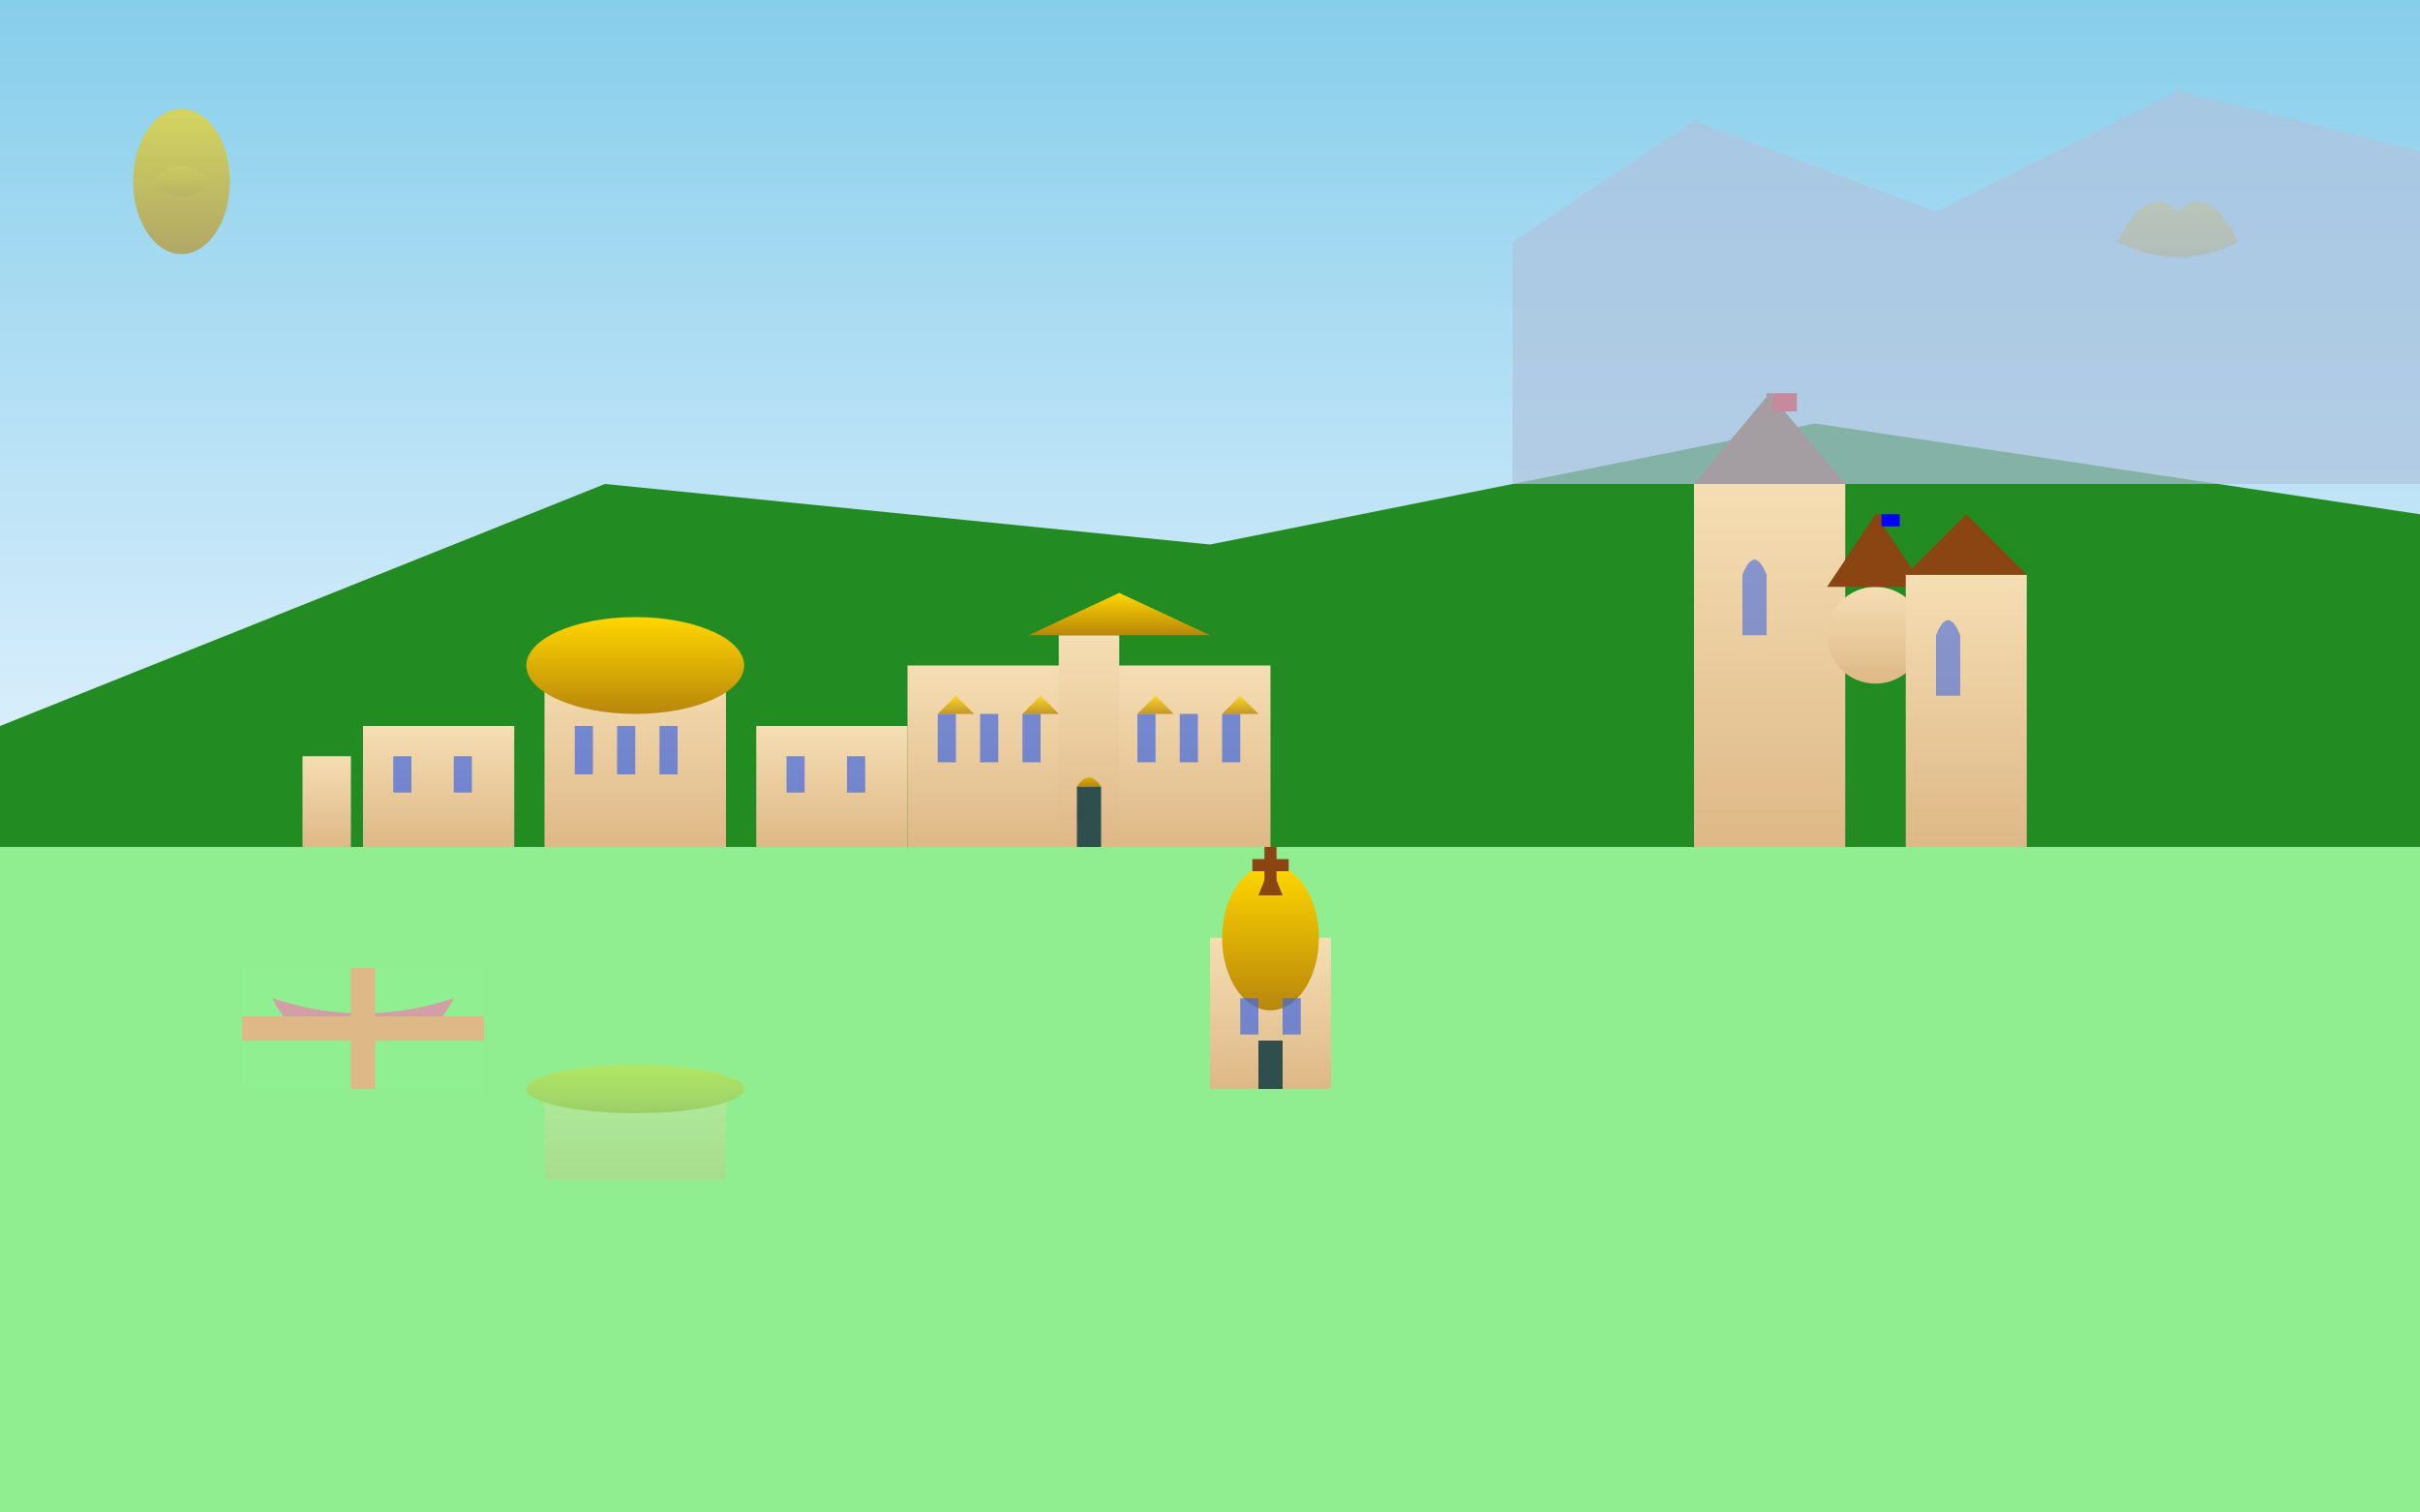
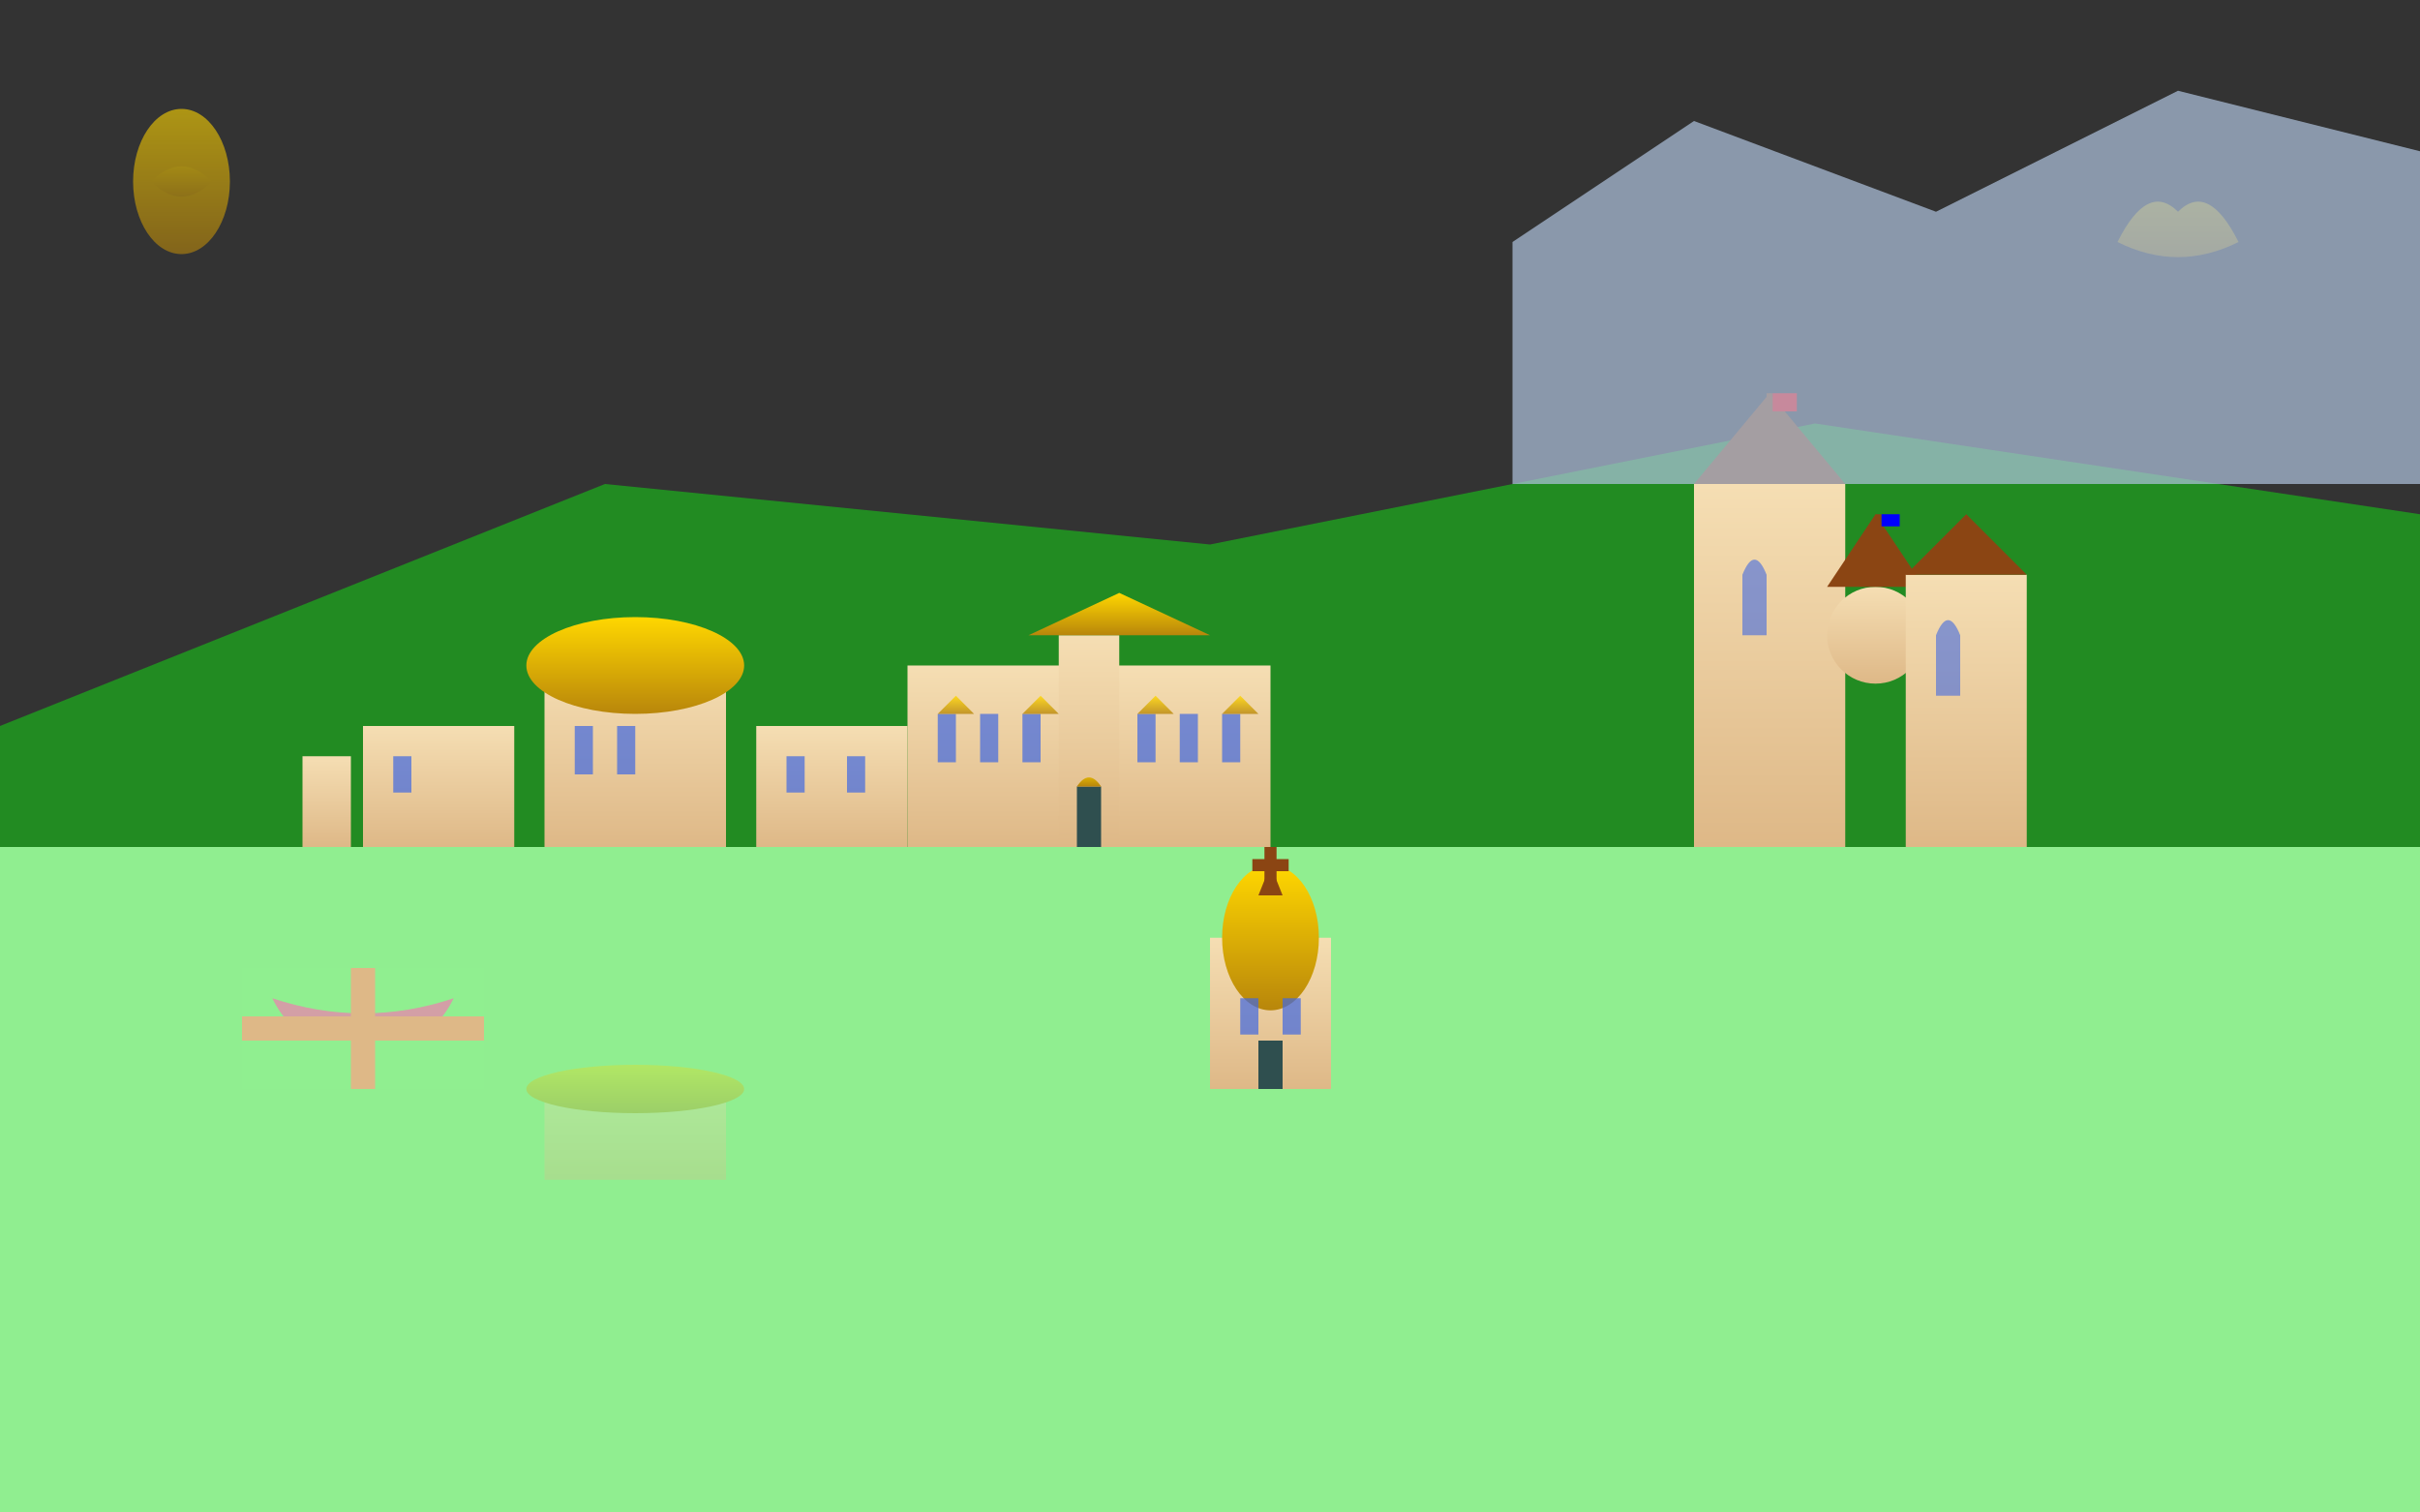
<svg xmlns="http://www.w3.org/2000/svg" width="400" height="250" viewBox="0 0 400 250" fill="none">
  <rect x="0" y="0" width="400" height="250" fill="#333333" stroke="none" />
  <defs>
    <linearGradient id="bayernSky" x1="0%" y1="0%" x2="0%" y2="100%">
      <stop offset="0%" style="stop-color:#87CEEB;stop-opacity:1" />
      <stop offset="100%" style="stop-color:#E6F3FF;stop-opacity:1" />
    </linearGradient>
    <linearGradient id="baroqueGold" x1="0%" y1="0%" x2="0%" y2="100%">
      <stop offset="0%" style="stop-color:#FFD700;stop-opacity:1" />
      <stop offset="100%" style="stop-color:#B8860B;stop-opacity:1" />
    </linearGradient>
    <linearGradient id="palaceWalls" x1="0%" y1="0%" x2="0%" y2="100%">
      <stop offset="0%" style="stop-color:#F5DEB3;stop-opacity:1" />
      <stop offset="100%" style="stop-color:#DEB887;stop-opacity:1" />
    </linearGradient>
  </defs>
-   <rect width="400" height="140" fill="url(#bayernSky)" />
  <polygon points="0,120 100,80 200,90 300,70 400,85 400,140 0,140" fill="#228B22" />
  <rect y="140" width="400" height="110" fill="#90EE90" />
  <g transform="translate(280, 60)">
    <rect x="0" y="20" width="25" height="60" fill="url(#palaceWalls)" />
    <polygon points="0,20 12.5,5 25,20" fill="#8B4513" />
    <circle cx="30" cy="45" r="8" fill="url(#palaceWalls)" />
    <polygon points="22,37 30,25 38,37" fill="#8B4513" />
    <rect x="35" y="35" width="20" height="45" fill="url(#palaceWalls)" />
    <polygon points="35,35 45,25 55,35" fill="#8B4513" />
-     <path d="M8 35 Q10 30 12 35 L12 45 L8 45 Z" fill="#4169E1" opacity="0.6" />
+     <path d="M8 35 Q10 30 12 35 L12 45 L8 45 " fill="#4169E1" opacity="0.6" />
    <path d="M40 45 Q42 40 44 45 L44 55 L40 55 Z" fill="#4169E1" opacity="0.6" />
    <rect x="12" y="5" width="1" height="10" fill="#8B4513" />
    <rect x="13" y="5" width="4" height="3" fill="#FF0000" />
    <rect x="30" y="25" width="1" height="8" fill="#8B4513" />
    <rect x="31" y="25" width="3" height="2" fill="#0000FF" />
  </g>
  <g transform="translate(50, 90)">
    <rect x="40" y="20" width="30" height="30" fill="url(#palaceWalls)" />
    <ellipse cx="55" cy="20" rx="18" ry="8" fill="url(#baroqueGold)" />
    <rect x="10" y="30" width="25" height="20" fill="url(#palaceWalls)" />
    <rect x="75" y="30" width="25" height="20" fill="url(#palaceWalls)" />
    <rect x="0" y="35" width="8" height="15" fill="url(#palaceWalls)" />
    <rect x="102" y="35" width="8" height="15" fill="url(#palaceWalls)" />
    <rect x="45" y="30" width="3" height="8" fill="#4169E1" opacity="0.7" />
    <rect x="52" y="30" width="3" height="8" fill="#4169E1" opacity="0.7" />
-     <rect x="59" y="30" width="3" height="8" fill="#4169E1" opacity="0.7" />
    <rect x="15" y="35" width="3" height="6" fill="#4169E1" opacity="0.7" />
-     <rect x="25" y="35" width="3" height="6" fill="#4169E1" opacity="0.7" />
    <rect x="80" y="35" width="3" height="6" fill="#4169E1" opacity="0.7" />
    <rect x="90" y="35" width="3" height="6" fill="#4169E1" opacity="0.7" />
  </g>
  <g transform="translate(150, 110)">
    <rect x="0" y="0" width="60" height="30" fill="url(#palaceWalls)" />
    <rect x="25" y="-5" width="10" height="35" fill="url(#palaceWalls)" />
    <polygon points="20,-5 35,-12 50,-5" fill="url(#baroqueGold)" />
    <rect x="5" y="8" width="3" height="8" fill="#4169E1" opacity="0.7" />
    <rect x="12" y="8" width="3" height="8" fill="#4169E1" opacity="0.7" />
    <rect x="19" y="8" width="3" height="8" fill="#4169E1" opacity="0.7" />
    <rect x="38" y="8" width="3" height="8" fill="#4169E1" opacity="0.7" />
    <rect x="45" y="8" width="3" height="8" fill="#4169E1" opacity="0.7" />
    <rect x="52" y="8" width="3" height="8" fill="#4169E1" opacity="0.7" />
    <polygon points="5,8 8,5 11,8" fill="url(#baroqueGold)" opacity="0.8" />
    <polygon points="19,8 22,5 25,8" fill="url(#baroqueGold)" opacity="0.8" />
    <polygon points="38,8 41,5 44,8" fill="url(#baroqueGold)" opacity="0.8" />
    <polygon points="52,8 55,5 58,8" fill="url(#baroqueGold)" opacity="0.8" />
    <rect x="28" y="20" width="4" height="10" fill="#2F4F4F" />
    <path d="M28 20 Q30 17 32 20" fill="url(#baroqueGold)" />
  </g>
  <g transform="translate(40, 160)">
    <rect x="0" y="0" width="40" height="20" fill="#90EE90" opacity="0.8" />
    <path d="M5 5 Q20 10 35 5 Q30 15 20 10 Q10 15 5 5" fill="#FF69B4" opacity="0.6" />
    <rect x="18" y="0" width="4" height="20" fill="#DEB887" />
    <rect x="0" y="8" width="40" height="4" fill="#DEB887" />
  </g>
  <g transform="translate(200, 140)">
    <rect x="0" y="15" width="20" height="25" fill="url(#palaceWalls)" />
    <ellipse cx="10" cy="15" rx="8" ry="12" fill="url(#baroqueGold)" />
    <polygon points="10,3 8,8 12,8" fill="#8B4513" />
    <rect x="9" y="0" width="2" height="6" fill="#8B4513" />
    <rect x="7" y="2" width="6" height="2" fill="#8B4513" />
    <rect x="5" y="25" width="3" height="6" fill="#4169E1" opacity="0.7" />
    <rect x="12" y="25" width="3" height="6" fill="#4169E1" opacity="0.7" />
    <rect x="8" y="32" width="4" height="8" fill="#2F4F4F" />
  </g>
  <g transform="translate(20, 20)" fill="url(#baroqueGold)" opacity="0.6">
    <ellipse cx="10" cy="10" rx="8" ry="12" />
    <path d="M5 10 Q10 5 15 10 Q10 15 5 10" />
  </g>
  <g transform="translate(350, 30)" fill="url(#baroqueGold)" opacity="0.6">
    <path d="M0 10 Q5 0 10 5 Q15 0 20 10 Q10 15 0 10" />
  </g>
  <polygon points="250,40 280,20 320,35 360,15 400,25 400,80 250,80" fill="#B0C4DE" opacity="0.7" />
  <g transform="translate(50, 180)" opacity="0.3">
    <rect x="40" y="0" width="30" height="15" fill="url(#palaceWalls)" />
    <ellipse cx="55" cy="0" rx="18" ry="4" fill="url(#baroqueGold)" />
  </g>
</svg>